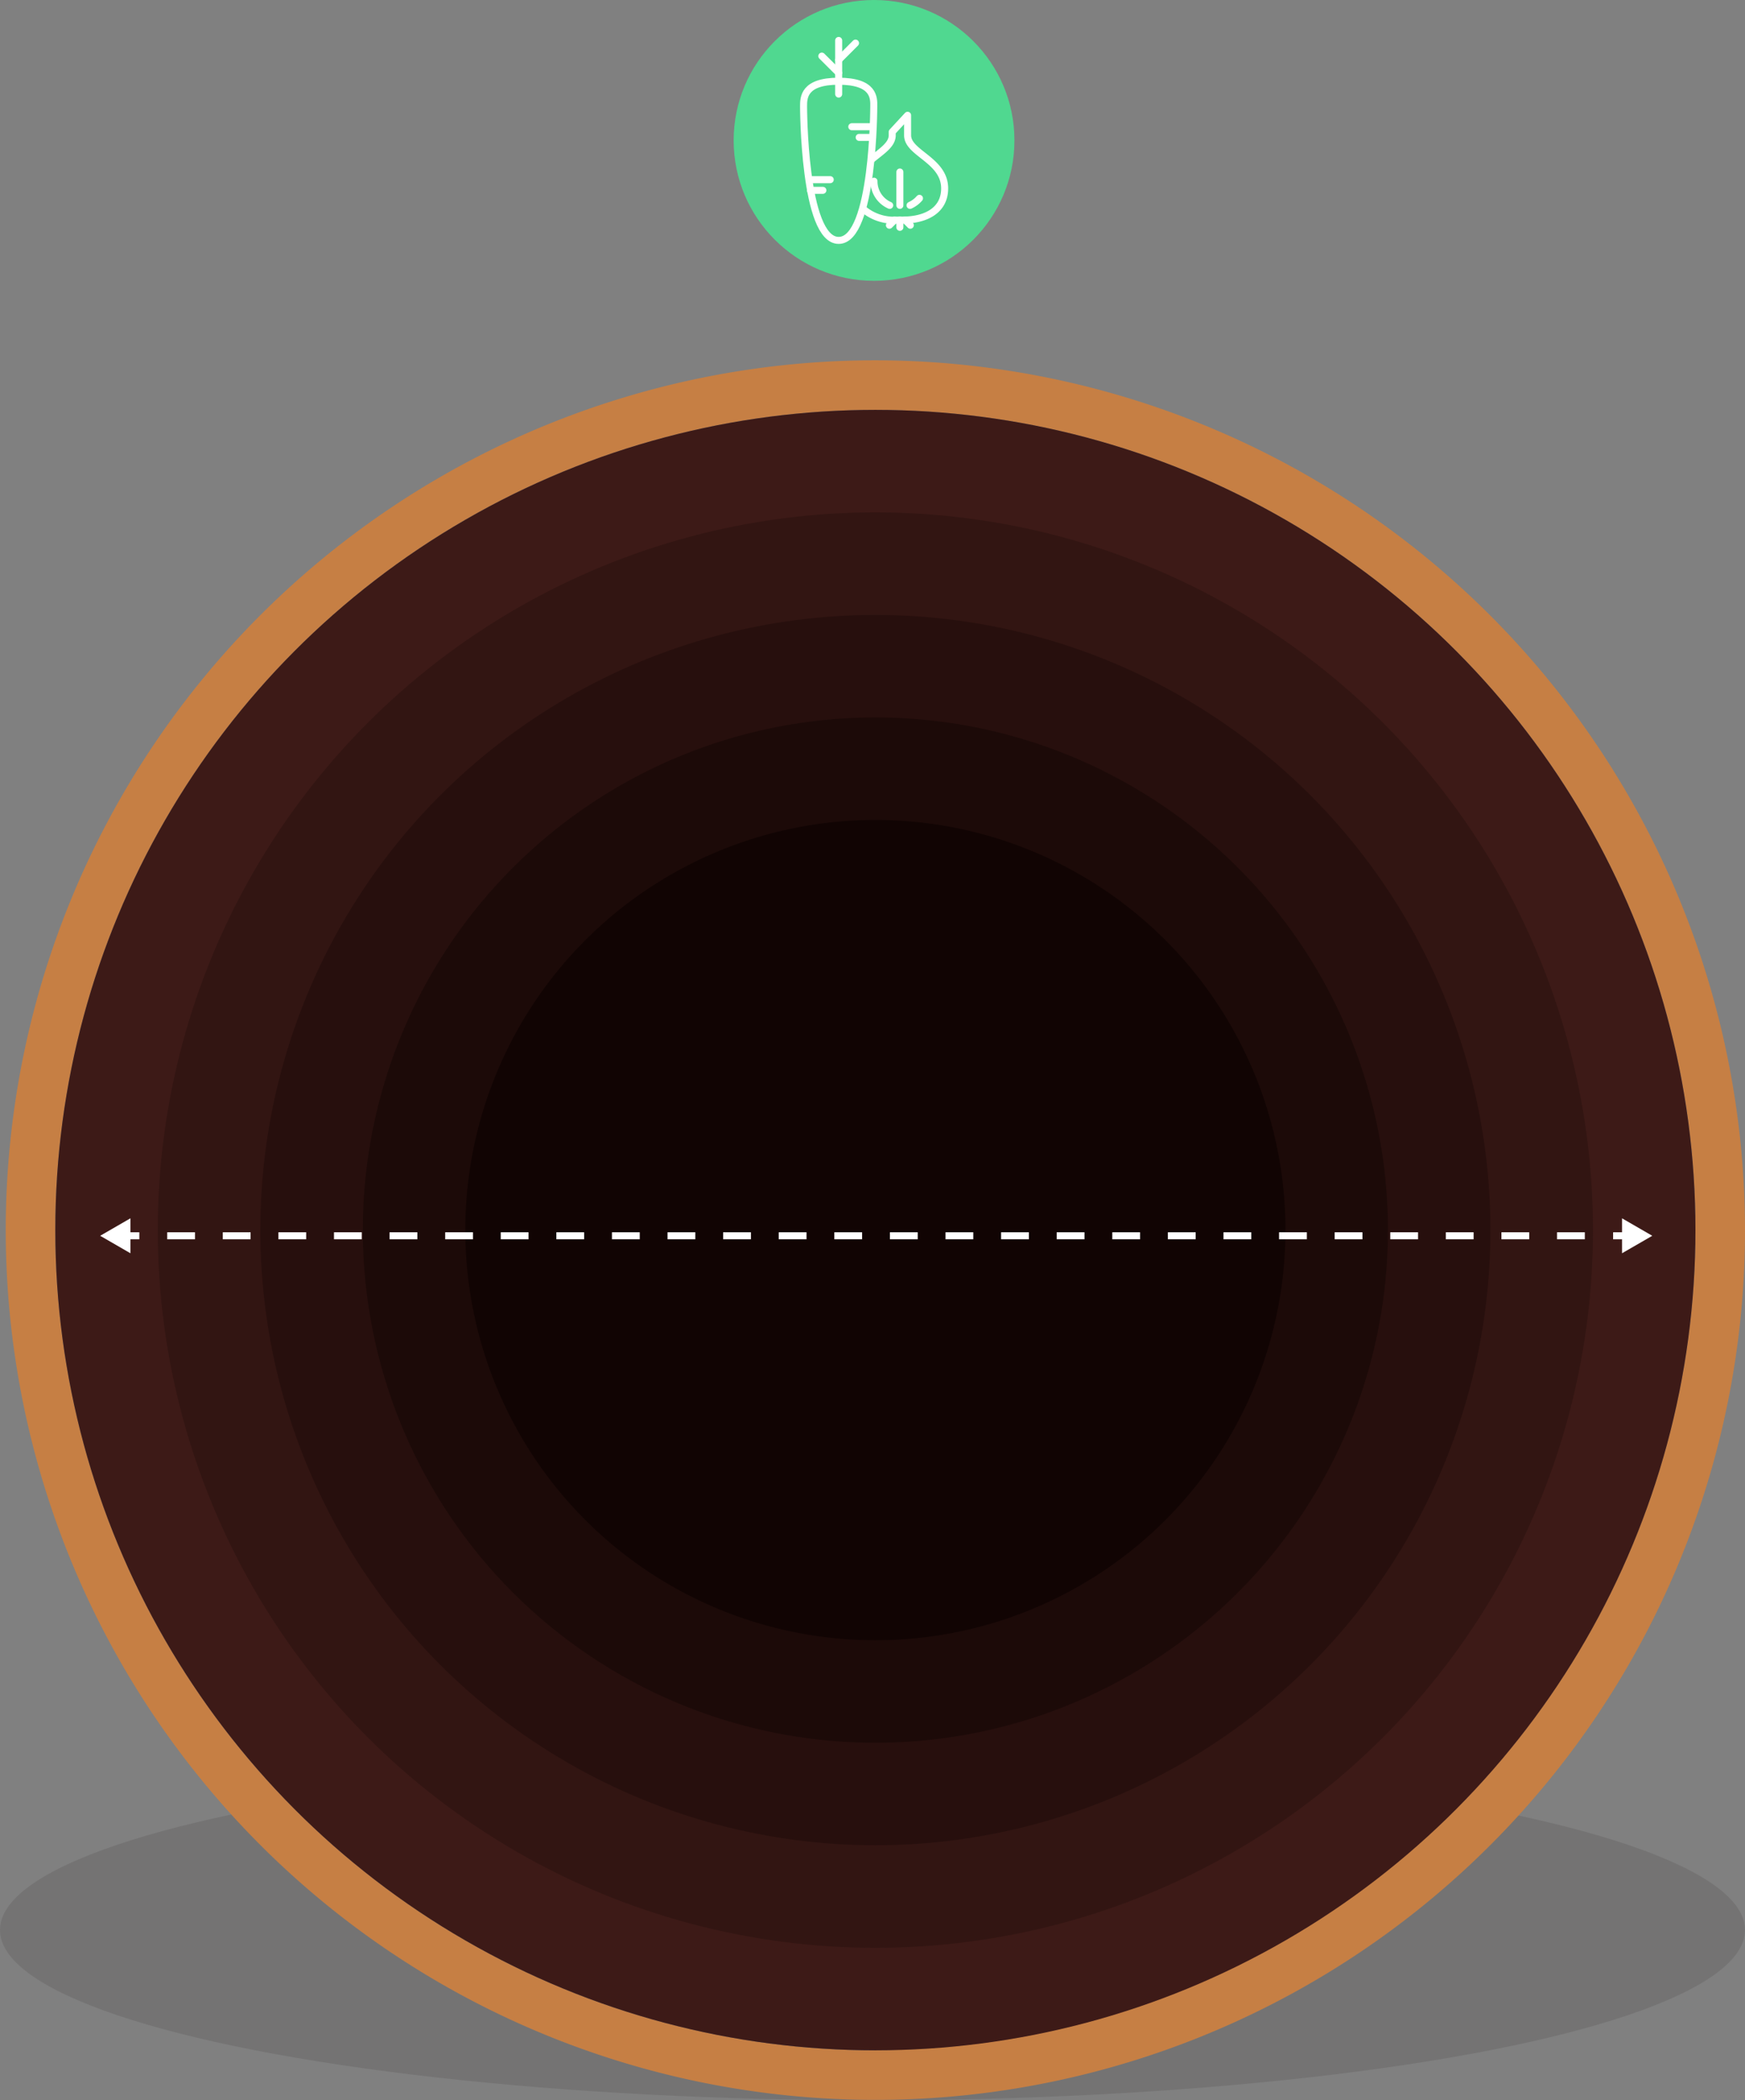
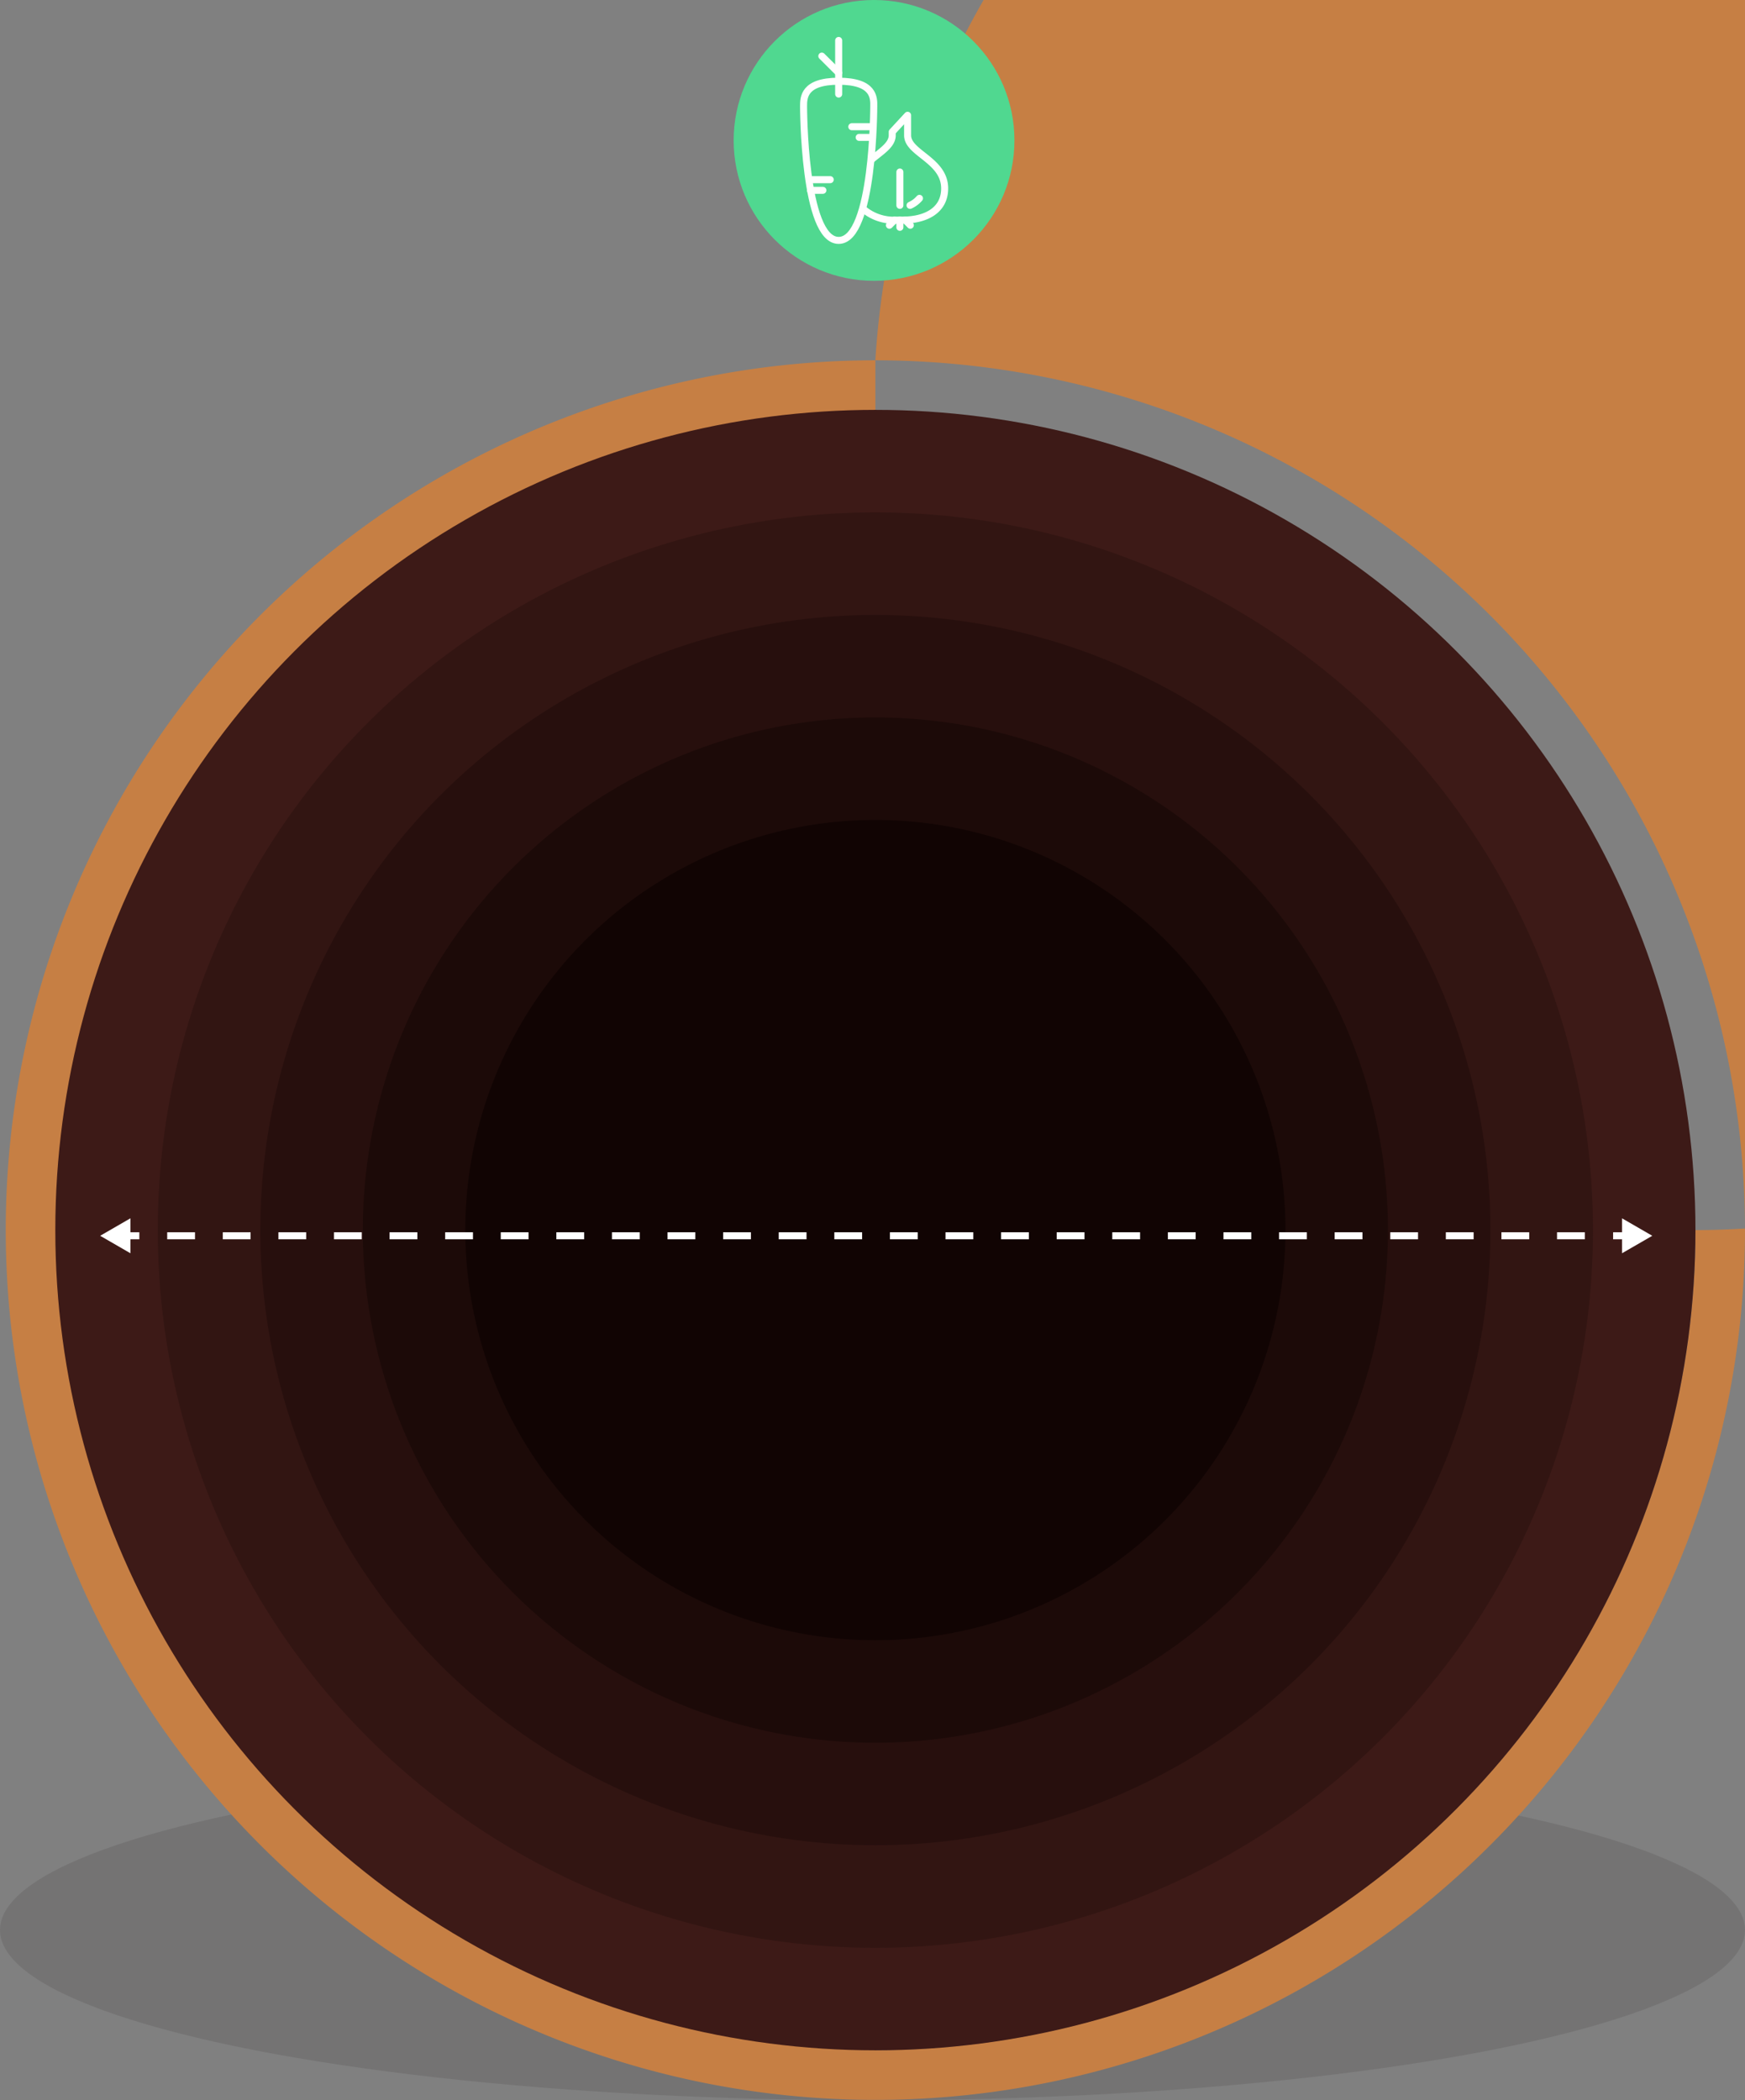
<svg xmlns="http://www.w3.org/2000/svg" viewBox="0 0 248.6 299.14">
  <rect x="0" y="0" width="248.6" height="299.14" fill="#808080" stroke="none" />
  <defs>
    <style>.cls-1,.cls-7{fill:#110403;}.cls-1{opacity:0.1;}.cls-2{fill:#c67f44;}.cls-3{fill:#3d1a17;}.cls-4{fill:#321512;}.cls-5{fill:#270f0d;}.cls-6{fill:#1c0a08;}.cls-8{fill:#50d890;}.cls-10,.cls-11,.cls-12,.cls-9{fill:none;stroke:#fff;}.cls-10,.cls-12,.cls-9{stroke-miterlimit:10;}.cls-10,.cls-11{stroke-linecap:round;}.cls-11{stroke-linejoin:round;}.cls-12{stroke-dasharray:3.96 3.96;}.cls-13{fill:#fff;}</style>
  </defs>
  <g id="Layer_2" data-name="Layer 2">
    <g id="Layer_1-2" data-name="Layer 1">
      <ellipse class="cls-1" cx="124.3" cy="274.9" rx="124.3" ry="24.25" />
-       <path class="cls-2" d="M124.71,51.32A123.89,123.89,0,1,0,248.6,175.21,124,124,0,0,0,124.71,51.32Zm0,240.72A116.83,116.83,0,1,1,241.54,175.21,116.83,116.83,0,0,1,124.71,292Z" />
+       <path class="cls-2" d="M124.71,51.32A123.89,123.89,0,1,0,248.6,175.21,124,124,0,0,0,124.71,51.32ZA116.83,116.83,0,1,1,241.54,175.21,116.83,116.83,0,0,1,124.71,292Z" />
      <circle class="cls-3" cx="124.71" cy="175.21" r="116.83" />
      <circle class="cls-4" cx="124.71" cy="175.21" r="102.23" />
      <circle class="cls-5" cx="124.71" cy="175.21" r="87.62" />
      <circle class="cls-6" cx="124.71" cy="175.21" r="73.02" />
      <circle class="cls-7" cx="124.71" cy="175.21" r="58.42" />
      <circle class="cls-8" cx="124.52" cy="20" r="20" />
      <path class="cls-9" d="M119.48,11.57c-5,0-5,2.35-5,3.58,0,0,0,19.09,5,19.09s5-19.09,5-19.09C124.51,13.92,124.51,11.57,119.48,11.57Z" />
      <line class="cls-10" x1="119.48" y1="13.4" x2="119.48" y2="5.76" />
-       <line class="cls-10" x1="119.48" y1="8.54" x2="121.88" y2="6.14" />
      <line class="cls-10" x1="119.48" y1="10.38" x2="117.08" y2="7.99" />
      <line class="cls-10" x1="124.34" y1="18.05" x2="121.35" y2="18.05" />
      <line class="cls-10" x1="124.17" y1="19.57" x2="122.4" y2="19.57" />
      <line class="cls-10" x1="115.29" y1="25.59" x2="118.28" y2="25.59" />
      <line class="cls-10" x1="115.46" y1="27.11" x2="117.23" y2="27.11" />
      <path class="cls-11" d="M122.93,29.73a6.76,6.76,0,0,0,4.89,1.62h.76c3.43,0,6-1.46,6-4.51,0-4.05-5.28-5-5.28-7.56V16.42l-2.19,2.37v.48c0,1.36-1.53,2.27-2.94,3.45" />
      <line class="cls-11" x1="128.2" y1="31.35" x2="128.2" y2="32.38" />
      <line class="cls-11" x1="127.44" y1="31.35" x2="126.71" y2="32.08" />
      <line class="cls-11" x1="128.97" y1="31.35" x2="129.69" y2="32.08" />
      <line class="cls-11" x1="128.2" y1="29.25" x2="128.2" y2="24.5" />
-       <path class="cls-11" d="M126.75,29.25a3.74,3.74,0,0,1-2.24-3.44" />
      <path class="cls-11" d="M129.65,29.25a3.88,3.88,0,0,0,1.34-1" />
      <line class="cls-9" x1="17.85" y1="176.02" x2="19.85" y2="176.02" />
      <line class="cls-12" x1="23.82" y1="176.02" x2="227.82" y2="176.02" />
      <line class="cls-9" x1="229.81" y1="176.02" x2="231.81" y2="176.02" />
      <polygon class="cls-13" points="18.58 178.51 14.27 176.02 18.58 173.53 18.58 178.51" />
      <polygon class="cls-13" points="231.08 178.51 235.39 176.02 231.08 173.53 231.08 178.51" />
    </g>
  </g>
</svg>